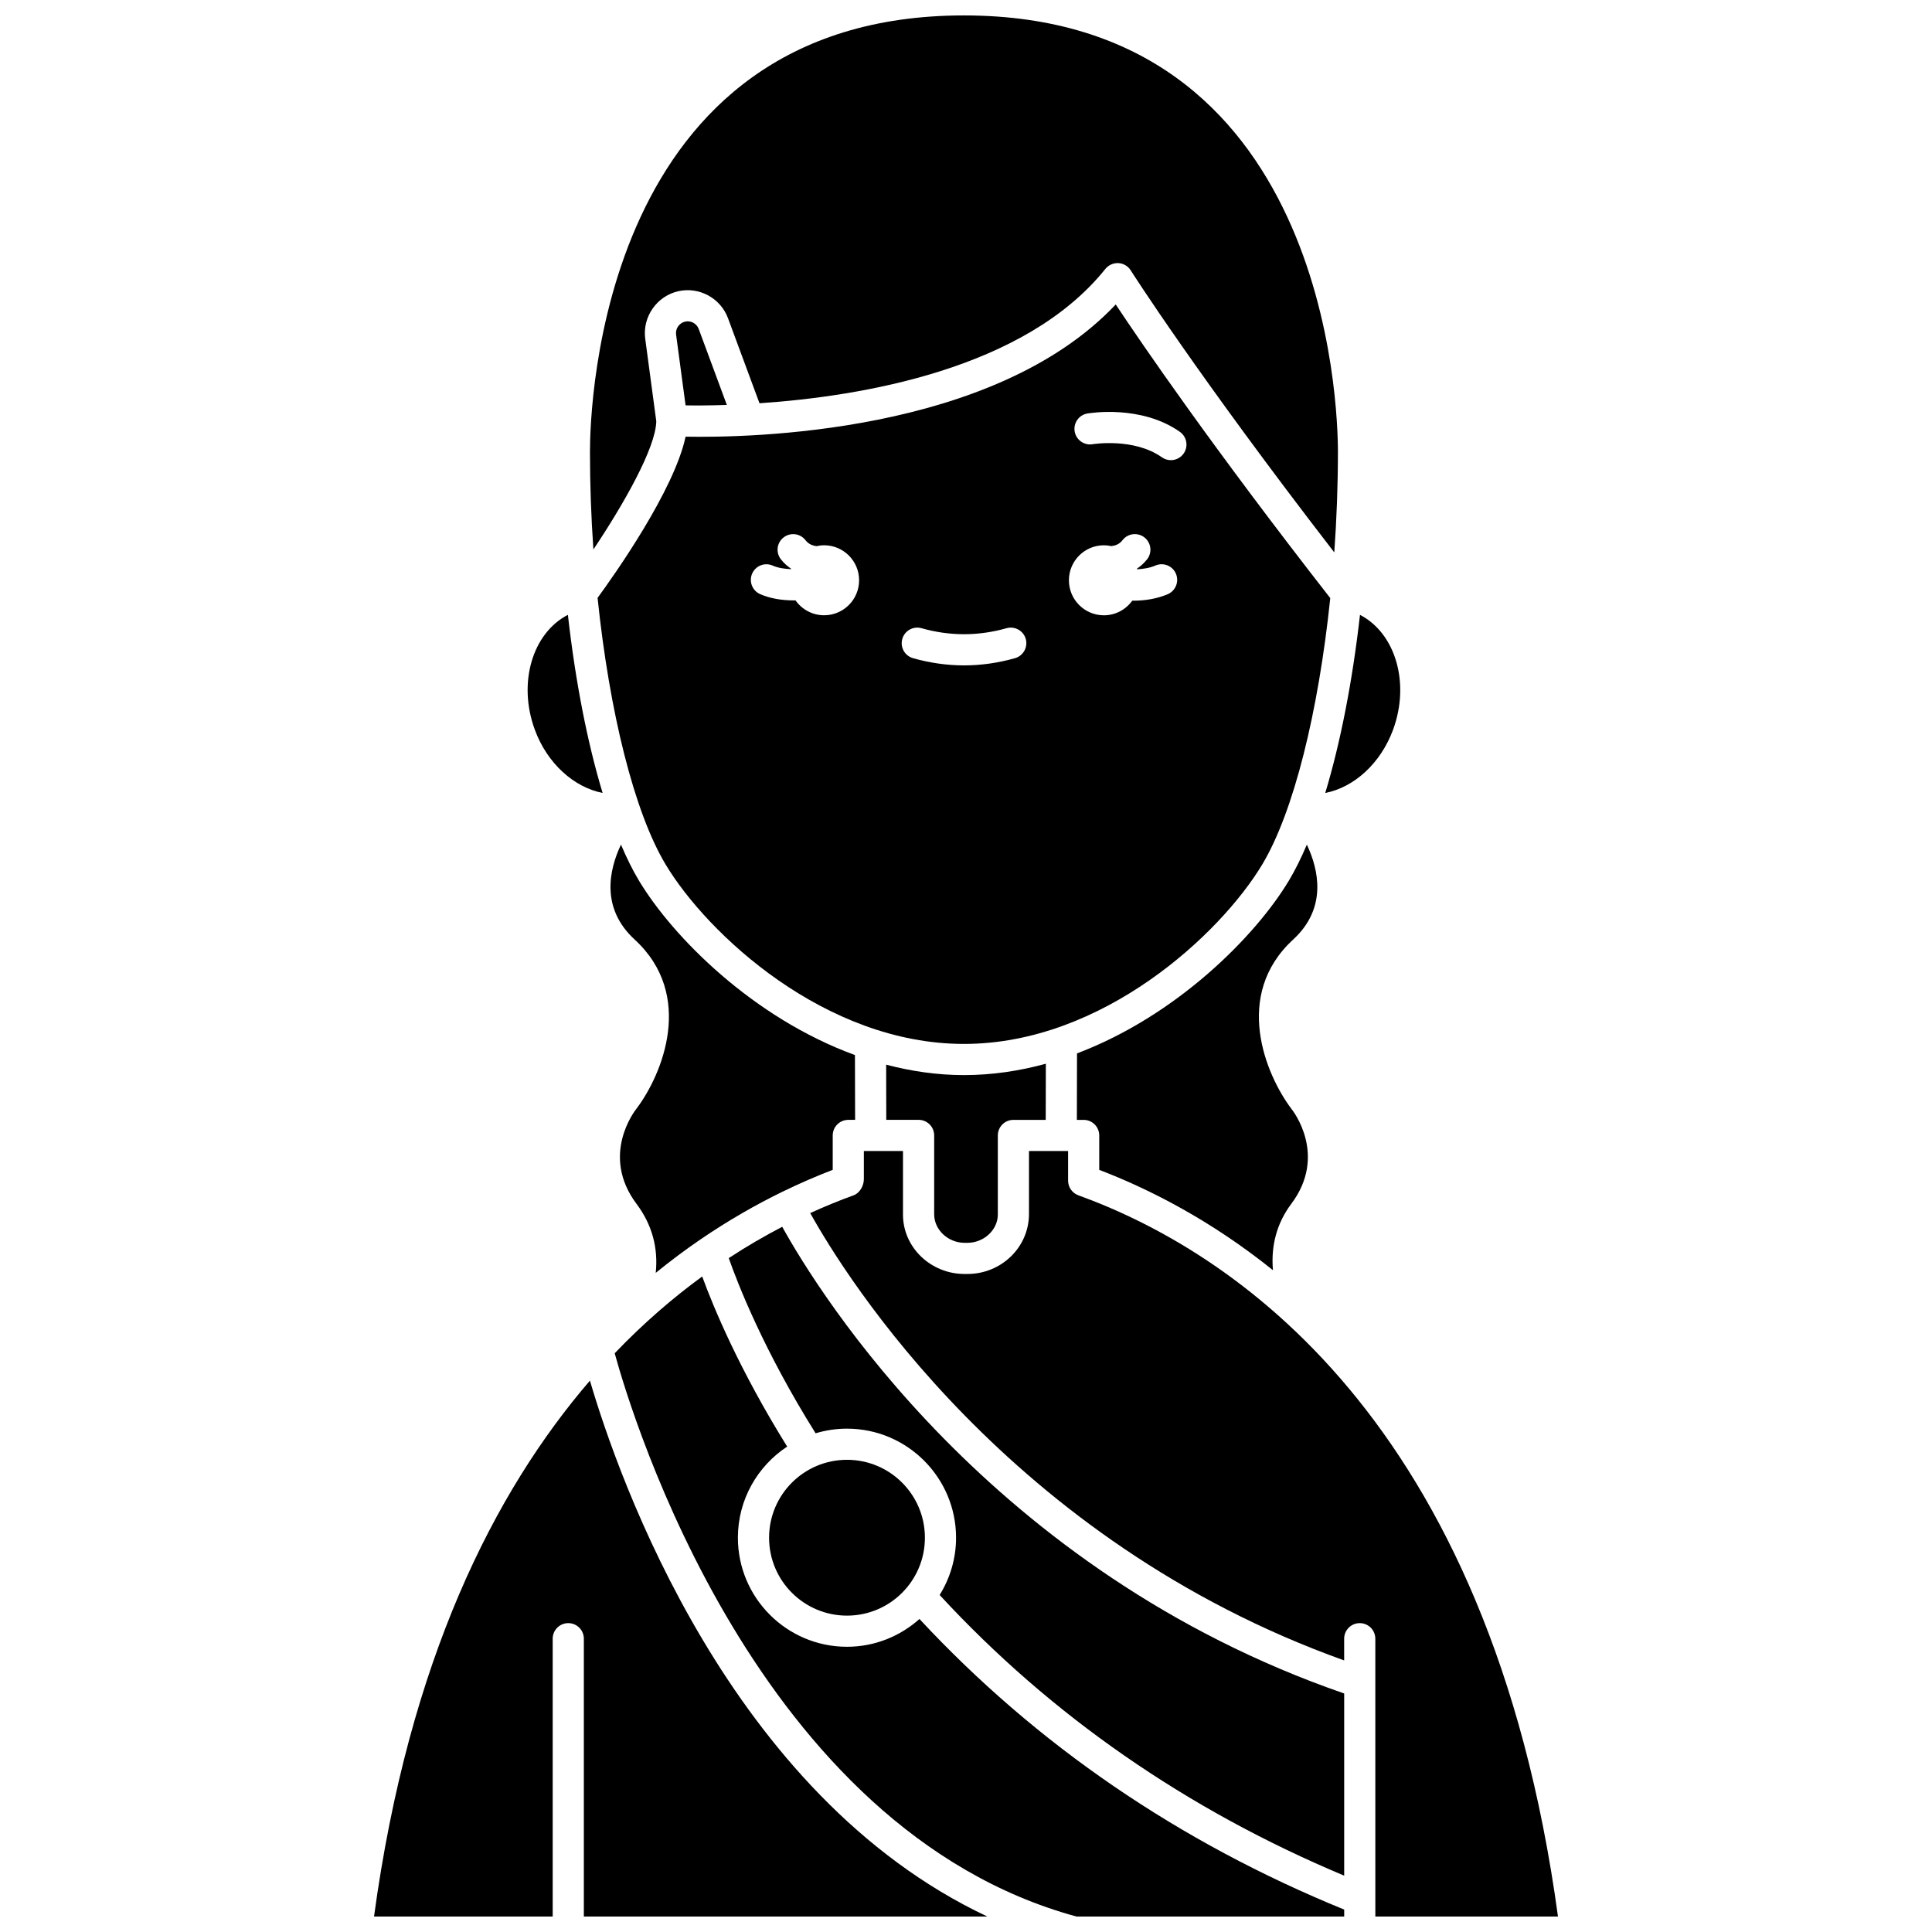
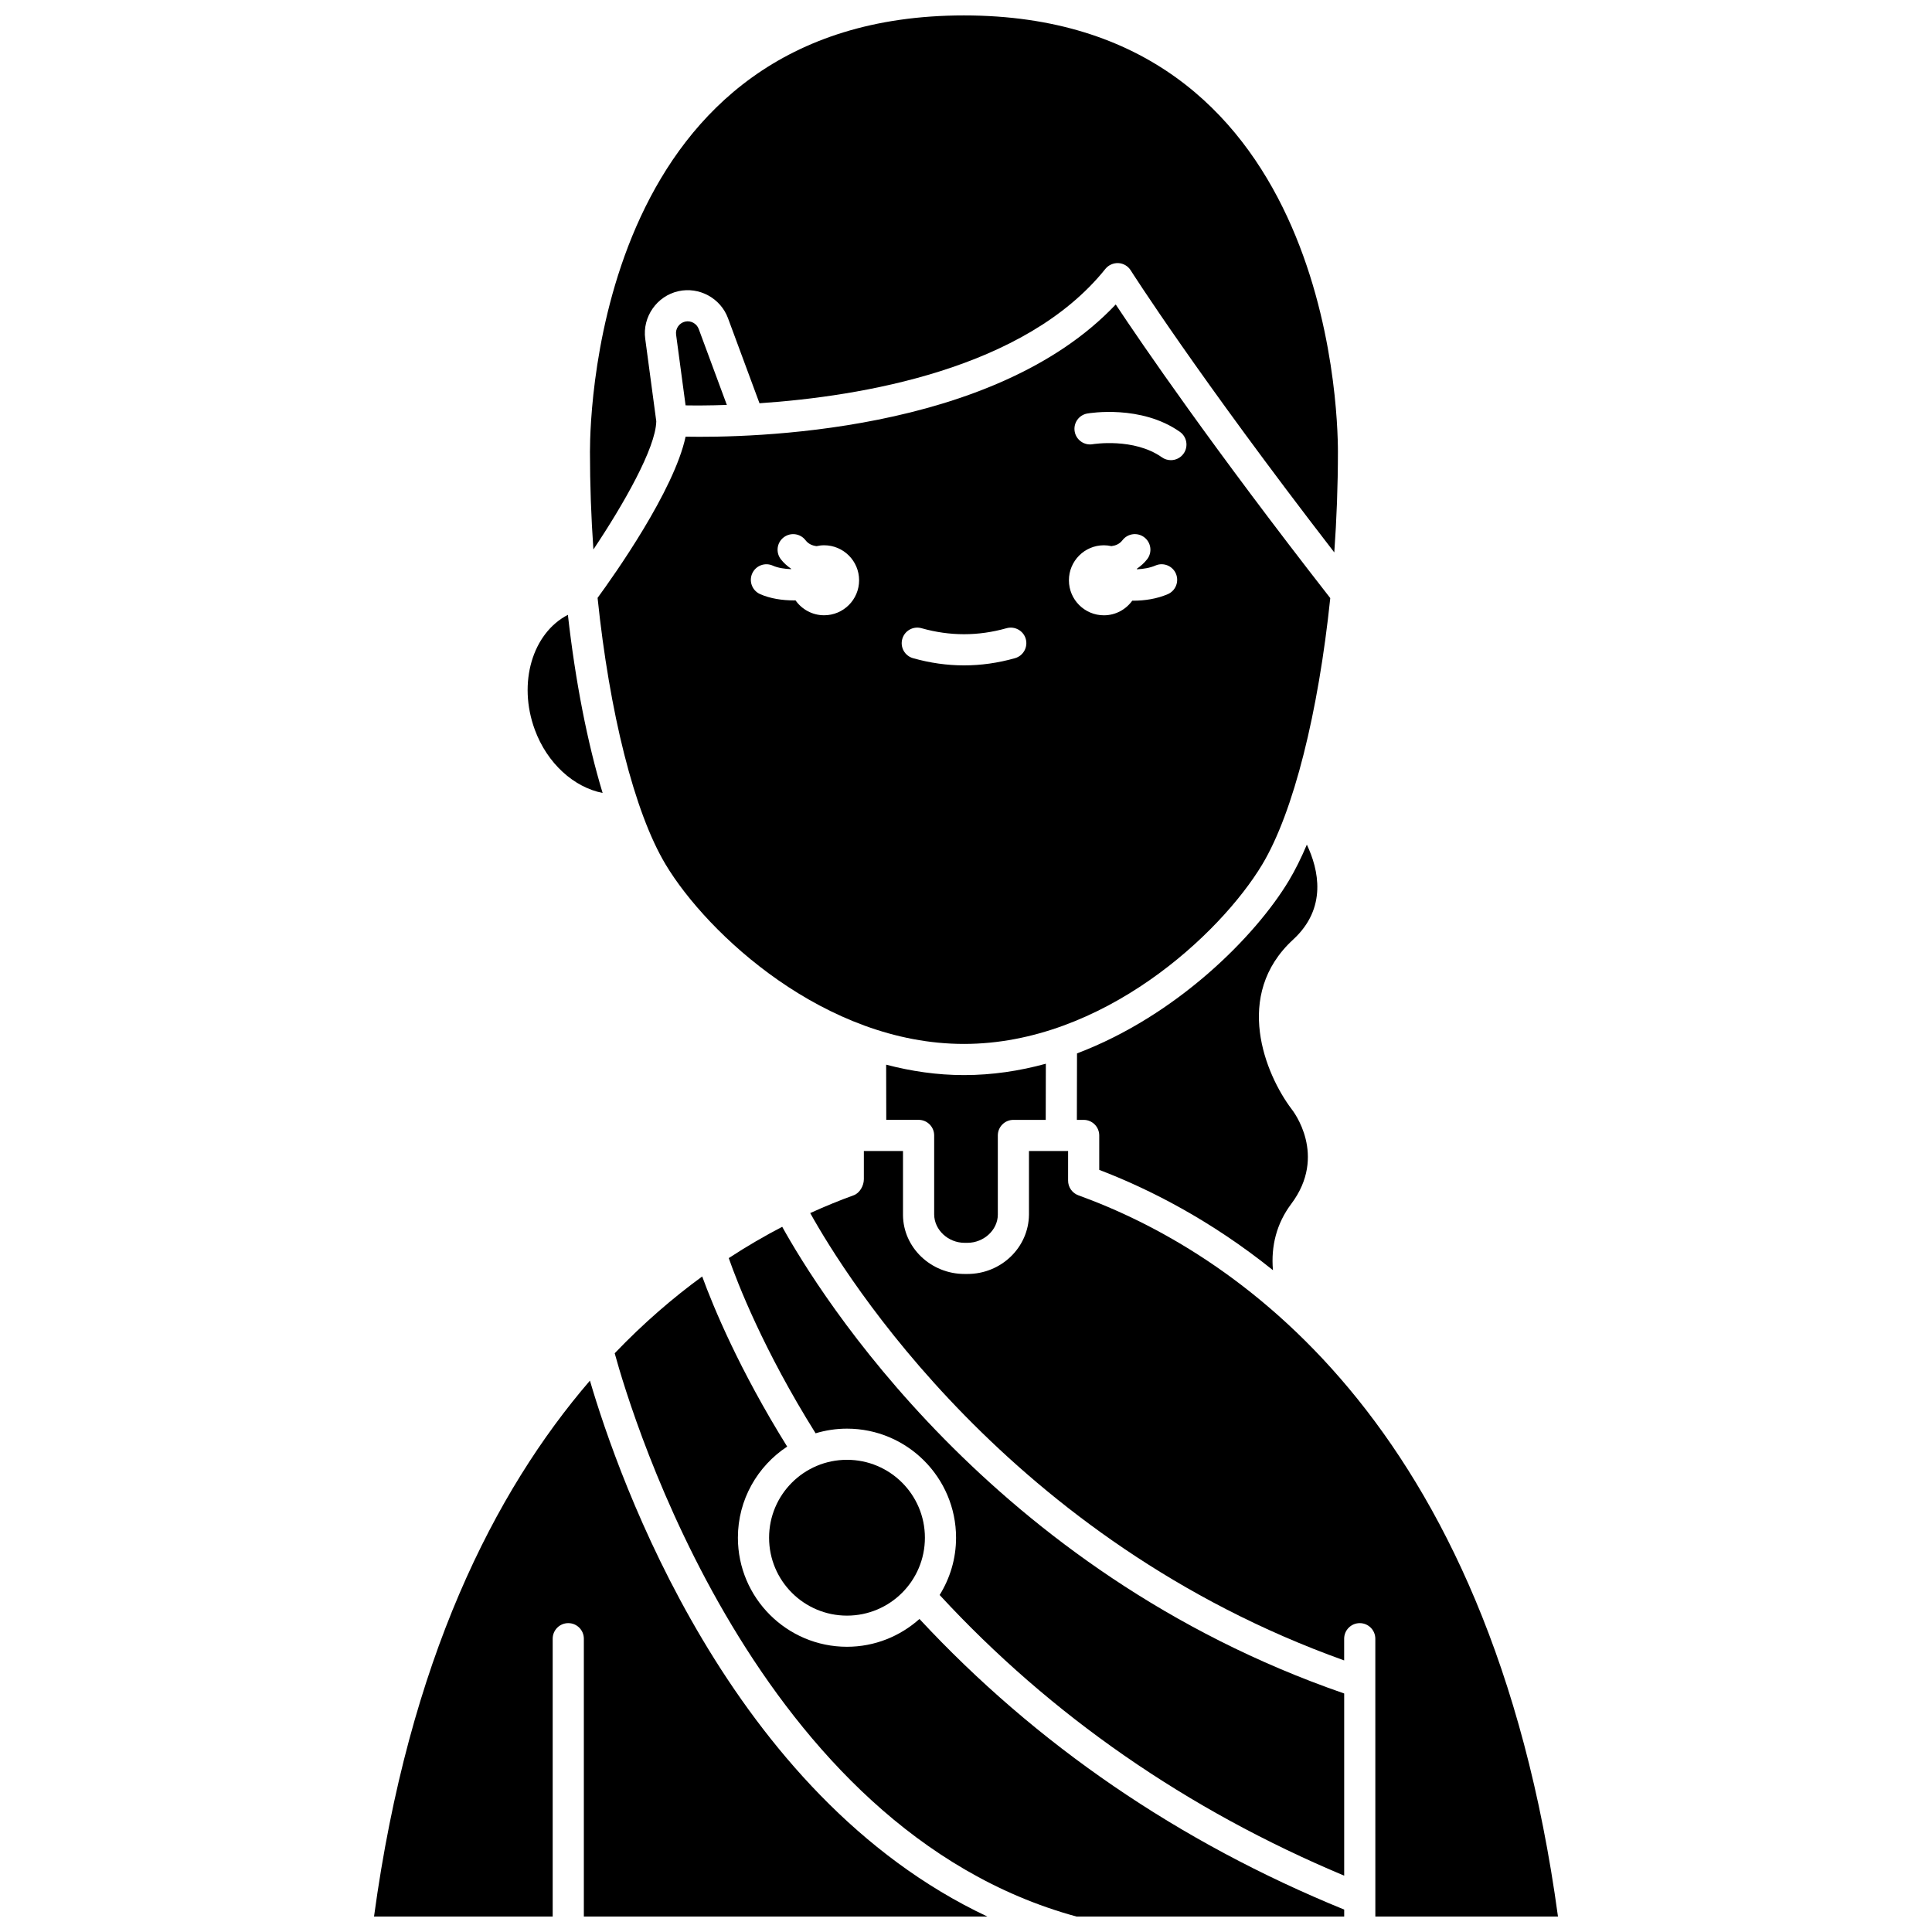
<svg xmlns="http://www.w3.org/2000/svg" width="800px" height="800px" version="1.1" viewBox="144 144 512 512">
  <defs>
    <clipPath id="d">
      <path d="m358 449h199v202.9h-199z" />
    </clipPath>
    <clipPath id="c">
      <path d="m306 482h195v169.9h-195z" />
    </clipPath>
    <clipPath id="b">
      <path d="m300 148.09h199v142.91h-199z" />
    </clipPath>
    <clipPath id="a">
      <path d="m243 509h163v142.9h-163z" />
    </clipPath>
  </defs>
  <path d="m439.68 224.69c-32.414 34.363-97.379 35.34-113.99 35.031-3.023 14.238-18.859 36.617-23.324 42.723 3.133 30.168 9.684 56.742 18.035 70.656 11.027 18.387 42.242 47.551 79.047 47.551 36.805 0 68.023-29.168 79.055-47.551 8.348-13.906 14.891-40.453 18.031-70.598-31.305-40.117-49.988-67.465-56.855-77.812zm-77.281 82.363c-3.137 0-5.902-1.57-7.582-3.957-0.125 0-0.238 0.02-0.363 0.02-3.117 0-6.348-0.48-9.027-1.676-2.082-0.934-3.016-3.375-2.086-5.457 0.93-2.078 3.356-3.019 5.457-2.086 1.355 0.605 3.098 0.871 4.844 0.934 0.012-0.031 0.02-0.066 0.027-0.098-1.012-0.707-1.957-1.512-2.746-2.539-1.391-1.809-1.051-4.402 0.762-5.789 1.812-1.387 4.402-1.051 5.789 0.762 0.789 1.023 1.82 1.422 2.922 1.57 0.652-0.148 1.312-0.234 2.004-0.234 5.121 0 9.273 4.156 9.273 9.273 0 5.125-4.152 9.277-9.273 9.277zm50.586 11.371c-4.481 1.273-9.027 1.91-13.512 1.91s-9.035-0.645-13.512-1.91c-2.191-0.621-3.469-2.902-2.844-5.098 0.621-2.199 2.914-3.469 5.098-2.844 7.5 2.121 15.027 2.121 22.527 0 2.172-0.617 4.481 0.648 5.098 2.844 0.613 2.191-0.66 4.473-2.856 5.098zm40.473-16.957c-2.871 1.23-6.09 1.723-9.129 1.723-0.09 0-0.172-0.012-0.262-0.012-1.684 2.34-4.414 3.883-7.519 3.883-5.121 0-9.273-4.156-9.273-9.273-0.004-5.125 4.148-9.285 9.273-9.285 0.684 0 1.352 0.086 2 0.227 1.102-0.148 2.137-0.547 2.922-1.57 1.391-1.812 3.984-2.148 5.789-0.762 1.805 1.387 2.152 3.981 0.762 5.789-0.793 1.027-1.734 1.836-2.746 2.543 0.016 0.047 0.023 0.09 0.043 0.133 1.664-0.074 3.379-0.348 4.894-0.996 2.082-0.906 4.523 0.07 5.422 2.168 0.891 2.109-0.082 4.535-2.176 5.434zm4.215-37.27c-0.801 1.141-2.082 1.75-3.379 1.75-0.82 0-1.652-0.242-2.375-0.754-7.461-5.254-18.238-3.488-18.348-3.473-2.215 0.387-4.383-1.117-4.769-3.367-0.387-2.242 1.105-4.379 3.348-4.769 0.582-0.098 14.23-2.394 24.531 4.856 1.859 1.312 2.305 3.891 0.992 5.758z" />
  <path d="m399.62 473.36h0.754c4.336 0 8.023-3.394 8.059-7.414v-21.039c0-2.281 1.848-4.129 4.129-4.129h8.566l0.031-14.879c-6.949 1.91-14.215 3.012-21.707 3.012-7.098 0-13.992-1.027-20.613-2.762l0.031 14.621h8.566c2.285 0 4.129 1.852 4.129 4.129v20.945c0.031 4.121 3.723 7.516 8.055 7.516z" />
  <path d="m490.33 367.84c-1.508 3.547-3.09 6.746-4.75 9.516-8.832 14.719-29.68 35.777-56.16 45.805l-0.039 17.617h1.801c2.285 0 4.129 1.852 4.129 4.129v9.121c13.406 5.133 29.602 13.391 46.035 26.586-0.562-6.445 1.004-12.441 4.844-17.559 9.672-12.875 0.488-24.652 0.086-25.148-6.918-9.164-15.602-30.188 0.422-44.91 9.105-8.367 6.746-18.582 3.633-25.156z" />
-   <path d="m513.18 337.38c4.57-12.43 0.59-25.605-8.77-30.434-2 17.641-5.172 33.855-9.203 47.199 7.602-1.477 14.672-7.805 17.973-16.766z" />
+   <path d="m513.18 337.38z" />
  <path d="m389.11 551.51c0 11.402-9.246 20.648-20.648 20.648-11.402 0-20.648-9.246-20.648-20.648 0-11.402 9.246-20.648 20.648-20.648 11.402 0 20.648 9.246 20.648 20.648" />
  <path d="m351.3 469.11c-4.582 2.383-9.328 5.125-14.172 8.297 2.332 6.672 9.227 24.418 23.016 46.43 2.633-0.793 5.426-1.23 8.316-1.23 15.938 0 28.906 12.969 28.906 28.906 0 5.57-1.609 10.762-4.352 15.176 29.457 31.918 65.496 56.891 107.21 74.383v-48.281c-93.73-32.387-139.32-106.33-148.93-123.68z" />
  <g clip-path="url(#d)">
    <path d="m508.48 647.25v4.648h48.398c-18.031-132.6-87.18-176.66-127.1-191.13-1.648-0.598-2.738-2.172-2.723-3.922l0.004-7.816h-10.371v16.816c-0.07 8.77-7.387 15.77-16.316 15.77h-0.754c-8.93 0-16.25-7-16.316-15.605v-16.98h-10.371v7.465c0 1.738-1.086 3.684-2.719 4.273-3.613 1.309-7.465 2.871-11.496 4.707 9.324 16.762 52.723 86.781 141.5 118.55v-5.75c0-2.281 1.848-4.129 4.129-4.129 2.285 0 4.129 1.852 4.129 4.129z" />
  </g>
  <g clip-path="url(#c)">
    <path d="m387.67 573.04c-5.113 4.566-11.836 7.371-19.215 7.371-15.938 0-28.906-12.969-28.906-28.906 0-10.09 5.203-18.973 13.059-24.145-12.703-20.418-19.555-36.965-22.52-45.082-7.688 5.613-15.512 12.324-23.188 20.348 4.582 16.742 37.609 126.15 122.39 149.28h70.934v-1.848c-43.852-17.875-81.664-43.77-112.56-77.016z" />
  </g>
  <g clip-path="url(#b)">
    <path d="m317.92 255.63-2.93-21.855c-0.777-5.797 3.086-11.34 8.801-12.609 5.508-1.223 11.164 1.848 13.129 7.144l8.352 22.555c26.855-1.809 70.324-8.973 91.664-35.602 0.836-1.039 2.148-1.602 3.453-1.539 1.328 0.074 2.547 0.789 3.258 1.918 0.184 0.289 17.637 27.73 53.953 74.75 0.625-8.766 0.965-17.723 0.965-26.676 0-11.836-2.785-115.63-99.109-115.63-96.328 0-99.109 103.79-99.109 115.63 0 8.688 0.316 17.379 0.91 25.898 7.984-11.934 16.535-26.918 16.664-33.984z" />
  </g>
  <path d="m336.62 251.31-7.453-20.129c-0.539-1.449-2.102-2.297-3.59-1.953-1.566 0.348-2.621 1.863-2.406 3.445l2.516 18.754c2.488 0.039 6.238 0.047 10.934-0.117z" />
  <g clip-path="url(#a)">
    <path d="m300.34 509.88c-25.289 29.379-47.973 74.047-57.219 142.02h47.348v-73.625c0-2.281 1.848-4.129 4.129-4.129 2.285 0 4.129 1.852 4.129 4.129v73.629h106.94c-68.391-32.172-97.75-116.17-105.33-142.03z" />
  </g>
-   <path d="m329.57 472.5c0.016-0.012 0.031-0.02 0.051-0.031 7.449-5.086 14.723-9.223 21.578-12.57 0.016-0.008 0.023-0.02 0.039-0.027 0.012-0.008 0.027-0.004 0.043-0.012 4.688-2.289 9.184-4.223 13.398-5.836v-9.121c0-2.281 1.848-4.129 4.129-4.129h1.805l-0.043-17.172c-27.008-9.852-48.297-31.328-57.254-46.25-1.66-2.766-3.242-5.969-4.75-9.52-3.113 6.574-5.477 16.793 3.625 25.156 16.023 14.727 7.336 35.746 0.5 44.801-0.48 0.602-9.664 12.383 0.008 25.262 4.133 5.504 5.766 11.727 5.078 18.27 3.957-3.219 7.894-6.156 11.793-8.82z" />
  <path d="m303.7 354.14c-4.039-13.348-7.211-29.559-9.203-47.203-9.363 4.828-13.344 18.004-8.77 30.434 3.285 8.961 10.391 15.289 17.973 16.77z" />
</svg>